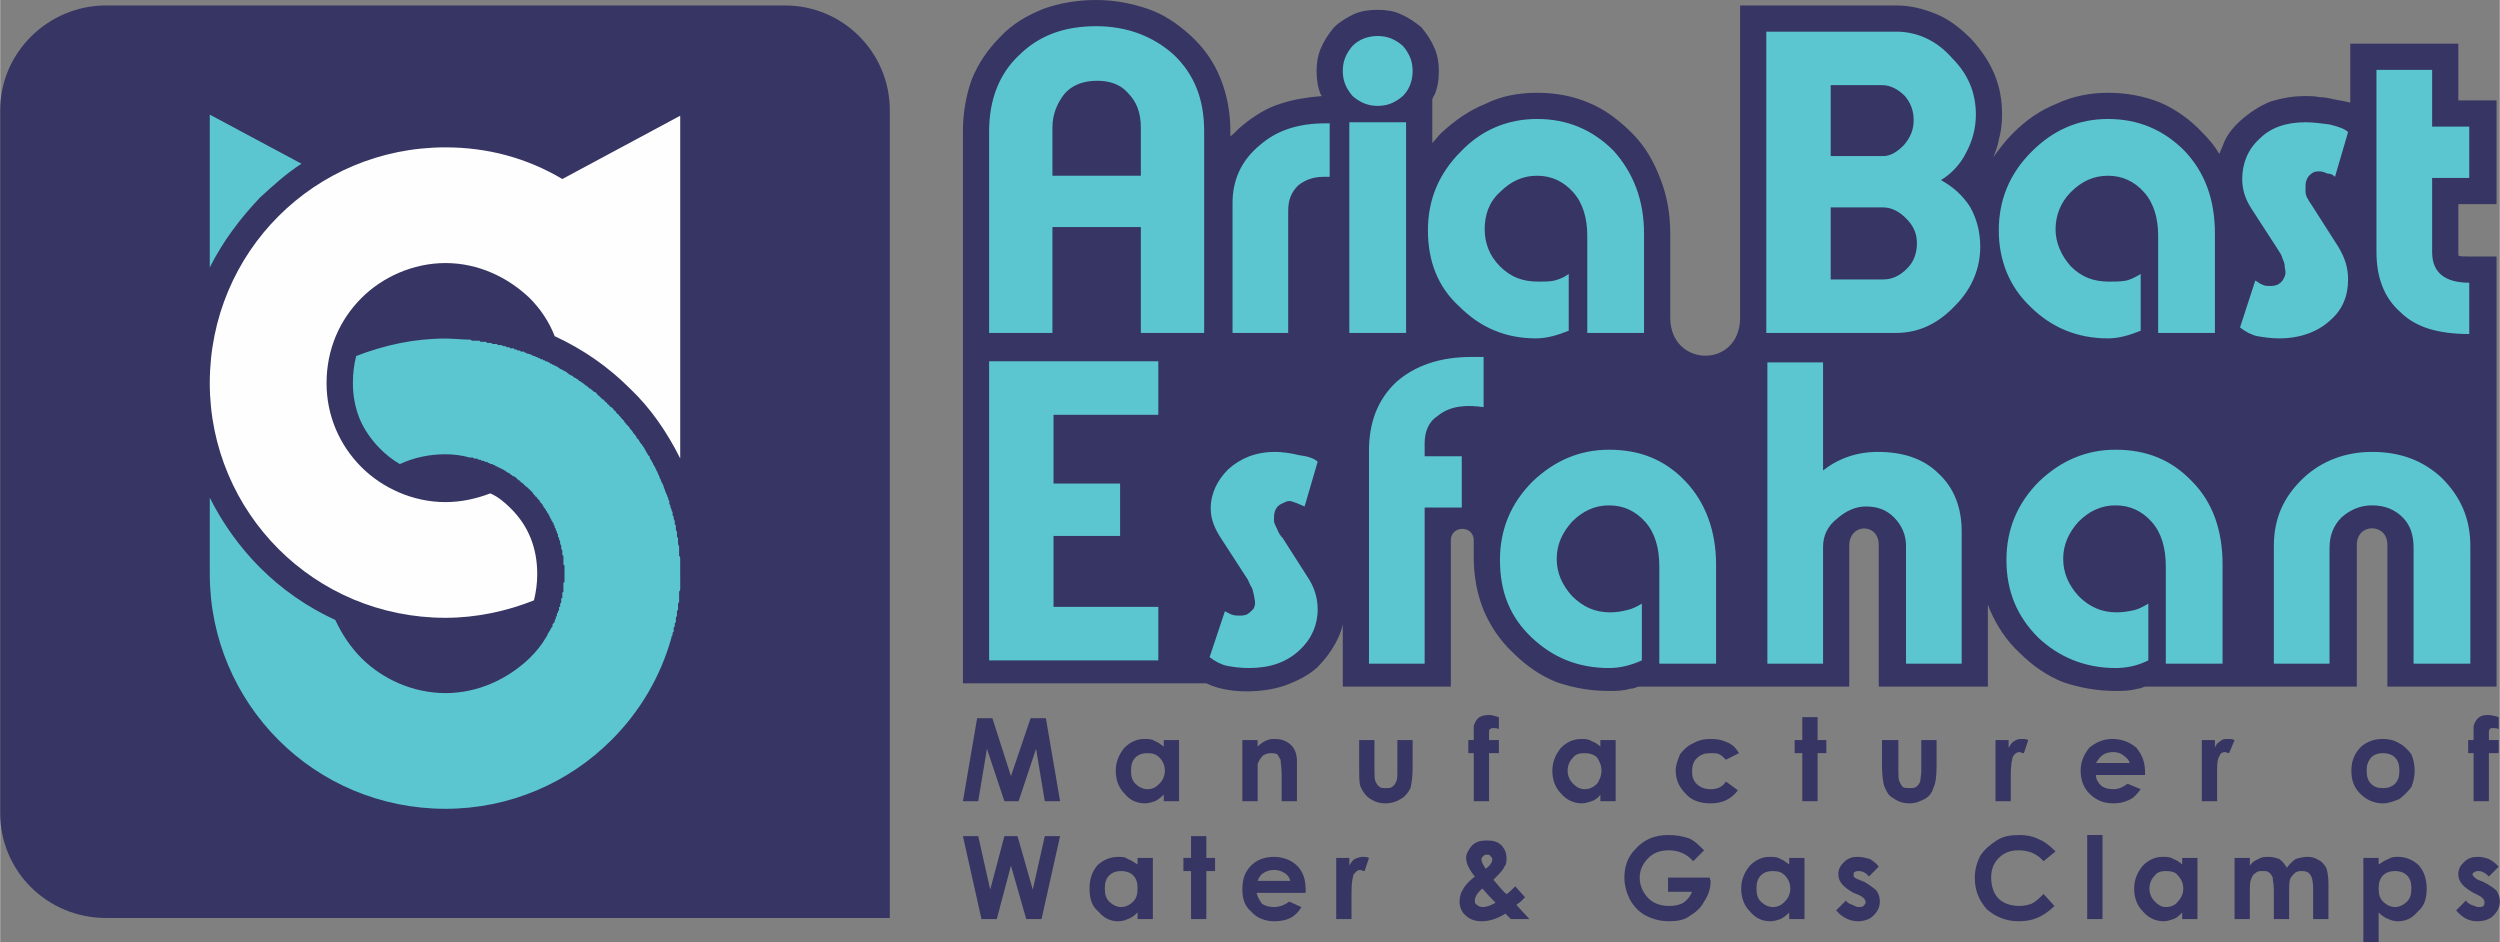
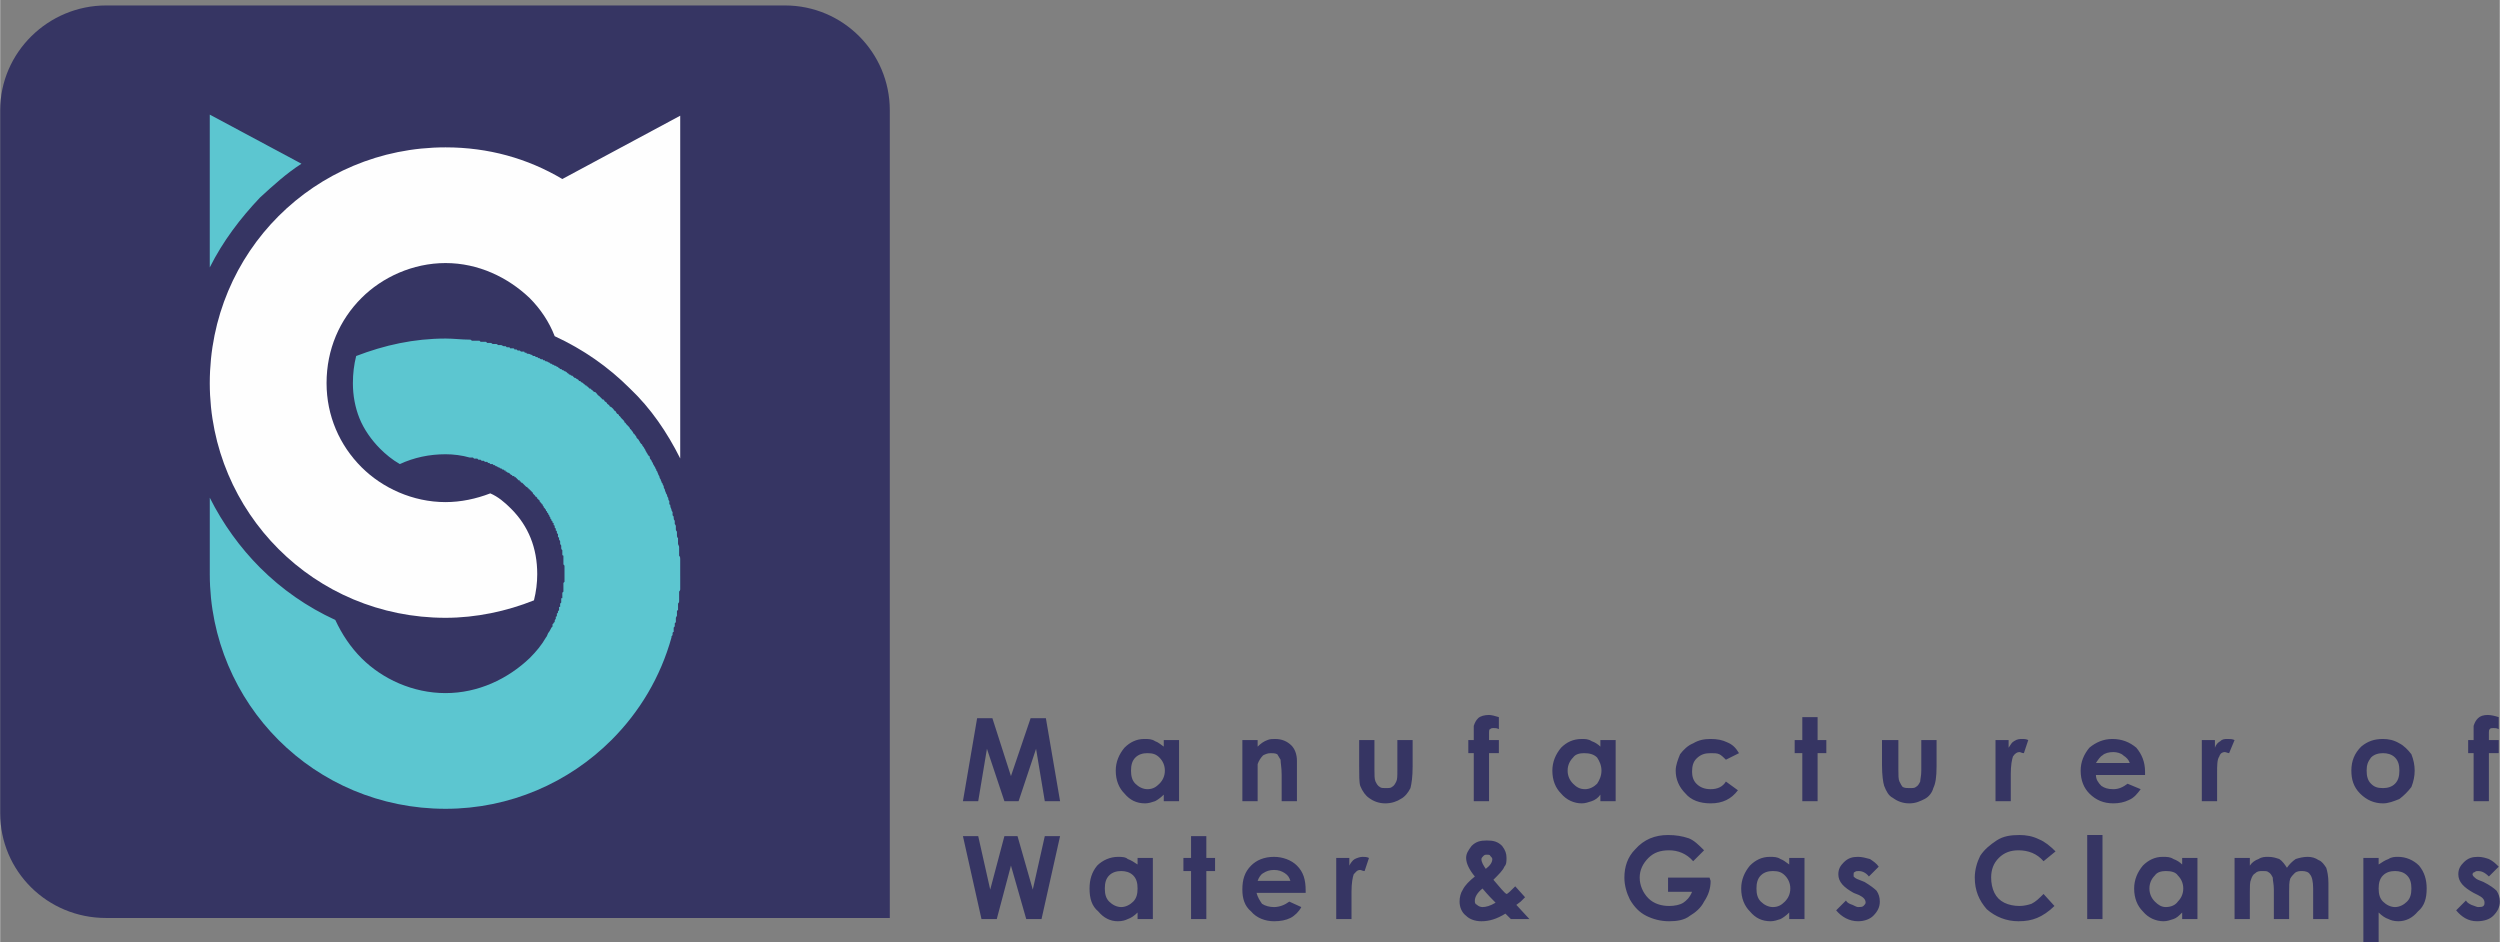
<svg xmlns="http://www.w3.org/2000/svg" xml:space="preserve" width="17.792in" height="6.704in" version="1.1" shape-rendering="geometricPrecision" text-rendering="geometricPrecision" image-rendering="optimizeQuality" fill-rule="evenodd" clip-rule="evenodd" viewBox="0 0 2290 863">
  <rect x="0" y="0" width="2290" height="863" fill="#808080" stroke="none" />
  <g id="Layer_x0020_1">
    <path fill="#363563" d="M97 5l622 0c53,0 96,43 96,96l0 740 -718 0c-54,0 -97,-43 -97,-96l0 -644c0,-53 44,-96 97,-96z" />
    <g id="_212204680">
      <path fill="#5CC6D0" fill-rule="nonzero" d="M623 528l0 0 0 0c0,1 0,2 0,3l0 0c0,1 0,2 0,3l0 0 0 0c0,1 0,2 0,2l0 1c0,1 0,1 0,2l0 1c0,0 0,1 -1,2l0 0c0,1 0,2 0,3l0 0c0,1 0,2 0,2l0 1c0,1 0,1 0,2l0 1c0,0 0,1 -1,2l0 0c0,1 0,2 0,2l0 1c0,1 0,1 0,2l0 1c-1,0 -1,1 -1,1l0 2c0,0 0,1 0,1 0,1 0,1 0,1l-1 2c0,0 0,1 0,1l0 1c0,1 0,1 0,2l-1 1c0,0 0,1 0,1l0 1 0 0c0,1 0,1 -1,2l0 1c0,1 0,1 0,2l0 0 0 1c-1,0 -1,1 -1,1l0 1 0 0c0,1 0,1 -1,2l0 1c-10,36 -29,68 -55,94 -39,39 -93,63 -152,63 -60,0 -114,-24 -153,-63 -39,-39 -63,-93 -63,-152l0 -70c12,24 28,46 46,64 20,20 43,36 69,48 6,13 14,25 24,35 19,19 47,32 77,32 30,0 57,-13 77,-32 6,-6 11,-12 15,-19 1,-1 1,-2 2,-4l0 0c1,-1 2,-3 3,-5l0 0 1 -1 0 -1 0 -1 0 0 1 -1 0 0c0,0 0,-1 1,-1l0 0 0 -1 0 0c0,-1 0,-1 1,-2l0 0 0 -1 0 0 0 -1 0 0c1,0 1,-1 1,-1l0 -1 0 0 0 -1c1,0 1,-1 1,-1l0 0 0 -1 0 0 1 -1 0 0c0,0 0,-1 0,-1l0 0 0 -1 0 -1 1 0 0 -1 0 -1 0 0 0 0 0 -1 0 0 0 0c1,-1 1,-1 1,-1l0 0 0 -1 0 0 0 -1 0 -1 0 -1 1 0 0 -1 0 0 0 -1c0,0 0,-1 0,-1l0 0 0 -1 0 -1c0,0 0,0 1,-1l0 0 0 -1 0 0 0 -1 0 -1c0,0 0,0 0,-1l0 0 0 -1 0 0c0,-1 0,-1 0,-2l0 0c0,0 0,0 0,-1l0 0c1,-1 1,-1 1,-1l0 0 0 0c0,-1 0,-1 0,-2l0 0c0,0 0,-1 0,-1l0 0c0,-1 0,-1 0,-2l0 0c0,0 0,0 0,-1l0 0c0,-1 0,-1 0,-1 0,-1 0,-1 0,-2 0,0 0,-1 0,-1 0,-1 0,-1 0,-2 0,0 0,-1 0,-1 0,0 0,-1 0,-1 0,-1 0,-1 -1,-2 0,0 0,-1 0,-1 0,-1 0,-1 0,-2 0,0 0,0 0,-1 0,0 0,-1 0,-1 0,-1 0,-1 0,-2 0,0 0,-1 0,-1 -1,0 -1,-1 -1,-1 0,-1 0,-1 0,-2 0,0 0,-1 0,-1 0,-1 0,-1 0,-1 -1,-1 -1,-1 -1,-2 0,0 0,-1 0,-1 0,-1 0,-1 0,-1 0,-1 -1,-1 -1,-2 0,0 0,-1 0,-1l0 0c0,0 0,-1 0,-1 0,-1 -1,-1 -1,-2 0,0 0,0 0,-1 0,0 0,-1 -1,-1 0,-1 0,-1 0,-1 0,-1 0,-1 0,-2 -1,0 -1,-1 -1,-1 0,0 0,-1 0,-1 0,-1 -1,-1 -1,-1 0,-1 0,-1 0,-2 0,0 -1,0 -1,-1 0,0 0,-1 0,-1 0,-1 -1,-1 -1,-1 0,-1 0,-1 0,-2 -1,0 -1,0 -1,-1 0,0 0,-1 -1,-1 0,0 0,-1 0,-1 0,0 -1,-1 -1,-1 0,-1 0,-1 0,-1l0 0c-1,-1 -1,-1 -1,-2 0,0 0,0 -1,-1l0 0c0,0 0,0 0,-1 -1,0 -1,-1 -1,-1 0,0 0,-1 -1,-1 0,0 0,-1 0,-1 -1,-1 -1,-1 -1,-1 0,-1 -1,-1 -1,-1l0 0c0,-1 0,-1 -1,-2l0 0c0,0 0,0 0,-1l0 0c-1,0 -1,0 -1,-1 0,0 -1,0 -1,-1 0,0 0,0 -1,-1l0 0c0,0 0,0 0,-1l0 0c-1,0 -1,0 -1,-1 -1,0 -1,0 -1,-1 0,0 -1,-1 -1,-1l0 0c0,0 -1,0 -1,-1l0 0c0,0 0,0 -1,-1l0 0c0,0 0,0 -1,-1l0 0c0,0 0,0 0,-1l0 0c-1,0 -1,0 -1,-1l0 0c-1,0 -1,0 -1,-1l0 0c-1,0 -1,0 -1,-1l0 0 0 0 -1 0 0 -1 -1 0 0 -1 -1 0 0 0 0 0 0 0 -1 -1 0 0 -1 -1 0 0c0,0 -1,-1 -1,-1l0 0 0 0 0 0 -1 -1 0 0 -1 0 0 -1 -1 0 0 -1c0,0 -1,0 -1,0l0 0 -1 -1 0 0c0,0 -1,-1 -1,-1l0 0 -1 -1 0 0 -1 0 0 -1 -1 0 -1 0 0 -1 -1 0 0 0 -1 -1 0 0 0 0 -1 -1 0 0 -1 0 0 0 -1 -1 0 0 -1 0 0 0 0 -1 -1 0 0 0 -1 -1 0 0c-1,0 -1,0 -1,0l-1 -1 0 0 -1 0 0 0 -1 -1 0 0 -1 0 -1 -1 0 0 -1 0 0 0 0 0c-1,-1 -1,-1 -1,-1l-1 0 0 0 -1 -1 0 0 -1 0 0 0c0,0 -1,0 -1,0l-1 -1 0 0 -1 0 0 0 -1 -1c0,0 0,0 -1,0l0 0 -1 0 0 0 -1 -1 0 0 -1 0c0,0 -1,0 -1,0l-1 -1 0 0 -1 0 0 0 0 0c-1,0 -1,0 -1,0l0 0 -1 -1 0 0 -1 0 -1 0 0 0 0 0 -1 0 0 0 -1 -1 0 0 -1 0 -1 0 0 0 0 0c-1,0 -1,0 -1,0 -7,-2 -15,-3 -22,-3 -15,0 -29,3 -42,9 -7,-4 -13,-9 -18,-14 -8,-8 -15,-18 -19,-28 -4,-10 -6,-21 -6,-32 0,-9 1,-17 3,-25 26,-10 53,-16 82,-16 7,0 15,1 22,1 1,0 1,0 2,1 1,0 1,0 1,0 1,0 1,0 2,0 0,0 1,0 1,0 0,0 1,0 1,0 1,0 1,0 2,0 0,0 0,0 1,1l1 0c0,0 1,0 1,0l2 0c0,0 0,0 1,0 0,0 1,1 1,1 1,0 1,0 2,0l1 0c0,0 1,0 2,1 0,0 1,0 1,0 0,0 1,0 1,0l1 0c1,0 1,0 2,1l1 0c0,0 1,0 1,0l1 0 2 1c0,0 1,0 1,0 0,0 1,0 1,0 1,1 1,1 1,1 1,0 1,0 2,0 0,0 1,0 1,1 1,0 1,0 2,0 0,0 1,0 1,0 1,0 1,1 1,1 1,0 1,0 2,0l1 1 1 0c0,0 1,0 1,0l1 1c1,0 1,0 2,0l1 0c0,1 1,1 1,1l1 0c0,1 1,1 2,1l0 0c1,0 2,1 3,1l0 0c1,1 1,1 2,1l1 0c0,1 1,1 1,1l1 0c1,1 1,1 1,1l1 0c1,1 1,1 2,1 0,0 0,0 1,0 0,1 1,1 1,1 0,0 1,0 1,0 0,1 1,1 2,1l0 0 0 0c1,1 2,1 2,1l1 1c1,0 1,0 2,1 0,0 0,0 0,0 1,0 1,0 2,1l1 0 1 1 1 0c0,1 1,1 1,1l1 1c0,0 1,0 1,0l1 1c1,0 1,0 2,1l0 0c1,0 2,1 2,1l1 1c0,0 1,0 1,1l1 0 1 1 1 0c1,1 1,1 1,1l1 1c1,0 1,0 2,1l0 0c1,0 1,1 2,1l0 1c1,0 2,0 2,1l0 0c1,0 2,1 2,1l1 1c0,0 1,0 1,1l1 0c0,1 1,1 1,1l1 1 1 1 1 0c0,1 1,1 1,1l1 1c0,0 1,1 1,1l1 0c0,1 1,1 2,2l0 0c0,1 1,1 2,2l0 0c0,0 1,1 1,1l1 1c0,0 1,1 1,1l1 0c0,1 1,1 1,2l1 0c0,1 1,1 1,1l0 1c1,0 1,1 2,1l0 1c1,0 1,1 2,1l0 0c1,1 1,1 2,2l0 0c0,1 1,1 2,2l0 0c0,1 1,1 1,2l0 0c1,0 2,1 2,2l0 0c1,0 1,1 2,2l0 0c0,0 1,1 2,2l0 0c0,0 1,1 1,2l0 0c1,0 1,1 2,2l0 0c0,0 1,1 2,2l0 0c0,0 1,1 1,2l0 0c1,0 1,1 2,2l0 0c0,0 1,1 1,2l0 0c1,0 1,1 2,2l0 0c0,0 1,1 1,2l0 0c1,1 1,1 2,2l0 0c0,1 1,1 1,2l0 0c1,1 1,2 2,2 0,1 1,2 1,2l0 0c1,1 1,2 2,3 0,0 0,1 1,2l0 0c0,1 1,1 1,2l0 0c1,1 1,2 2,2 0,1 0,2 1,3l0 0c0,0 1,1 1,2l0 0c1,1 1,1 1,2 1,1 1,2 2,3l0 0c0,0 0,1 1,2 0,1 0,1 1,2l0 0c0,1 1,2 1,3 0,0 1,1 1,2l0 0c0,1 1,2 1,2l0 0c0,1 1,2 1,3 1,1 1,1 1,2 1,1 1,2 1,3l0 0c0,0 1,1 1,2l0 0c0,1 1,2 1,3l0 0c0,0 1,1 1,2 0,1 1,2 1,2 0,1 0,2 1,3l0 0c0,1 0,2 0,3 1,0 1,1 1,2l0 0c0,1 1,2 1,3 0,0 0,1 1,2 0,1 0,2 0,3 1,1 1,1 1,2 0,1 0,2 1,3l0 0c0,1 0,2 0,3 0,0 1,1 1,2 0,1 0,2 0,3 0,1 1,2 1,2 0,1 0,2 0,3 0,1 0,2 1,3l0 0c0,1 0,2 0,2 0,1 0,2 0,3 0,1 1,2 1,3l0 0c0,1 0,2 0,3 0,0 0,1 0,2 0,1 0,2 0,3 1,1 1,2 1,3 0,1 0,2 0,2 0,1 0,2 0,3 0,1 0,2 0,3 0,1 0,2 0,3 0,1 0,2 0,3 0,1 0,1 0,2zm-93 -179c1,0 2,0 2,1m13 9c0,1 1,1 2,2m-355 -116l0 -140 84 45c-14,9 -26,20 -38,31 -18,19 -34,40 -46,64z" />
      <path fill="#FEFEFE" fill-rule="nonzero" d="M623 106l0 314c-12,-24 -27,-46 -46,-64 -20,-20 -43,-36 -69,-48 -5,-13 -13,-25 -23,-35 -20,-19 -47,-32 -77,-32 -30,0 -58,13 -77,32 -20,20 -32,47 -32,78 0,30 12,57 32,77 19,19 47,32 77,32 14,0 28,-3 41,-8 7,3 13,8 19,14 8,8 14,17 18,27 4,10 6,21 6,33 0,8 -1,16 -3,24 -25,10 -53,16 -81,16 -60,0 -114,-24 -153,-63 -39,-39 -63,-93 -63,-152 0,-60 24,-114 63,-153 39,-39 93,-63 153,-63 39,0 75,10 107,29l108 -58z" />
    </g>
-     <path fill="#363563" fill-rule="nonzero" d="M2263 629l-52 0 -24 0 0 -24 0 -106c0,-20 -28,-20 -28,0l0 106 0 24 -25 0 -51 0 -23 0 -1 0 -23 0 -52 0 -19 0c-3,1 -5,2 -7,2 -7,2 -14,2 -20,2 -17,0 -33,-3 -48,-8 -15,-6 -28,-15 -40,-27 -12,-11 -21,-25 -27,-39 -1,-2 -1,-3 -2,-5l0 51 0 24 -24 0 -51 0 -25 0 0 -24 0 -106c0,-20 -27,-20 -27,1l0 105 0 24 -24 0 -51 0 -23 0 -1 0 -23 0 -52 0 -19 0c-3,1 -5,2 -8,2 -6,2 -13,2 -19,2 -18,0 -33,-3 -48,-8 -15,-6 -28,-15 -40,-27 -12,-11 -21,-25 -27,-39 -6,-15 -9,-31 -9,-48l0 -16c0,-14 -21,-14 -21,0l0 110 0 24 -24 0 -51 0 -24 0 0 -24 0 -33c-1,5 -3,10 -5,14 -5,10 -11,18 -19,26 -8,7 -18,12 -29,16 -20,7 -52,8 -72,-2l-20 0 -24 0 -155 0 -24 0 0 -24c0,-107 0,-190 0,-297l0 -185c0,-17 3,-33 8,-47 6,-15 15,-28 26,-39 11,-12 25,-20 40,-26 14,-5 30,-8 48,-8 17,0 32,3 47,8 15,5 28,14 40,25 12,11 21,24 27,39 6,15 9,31 9,48l0 5c4,-3 7,-7 11,-10 11,-9 22,-16 35,-20 12,-4 25,-6 38,-7 0,0 -1,-1 -1,-1 -3,-7 -4,-14 -4,-22 0,-7 1,-14 4,-21 3,-7 7,-13 12,-19 5,-5 12,-9 18,-12 7,-3 14,-4 22,-4 7,0 15,1 21,4 7,3 13,7 19,12 5,6 9,12 12,19 3,7 4,14 4,21 0,8 -1,15 -4,22 -1,1 -1,2 -2,4l0 21 0 19c3,-3 5,-6 8,-9 13,-12 26,-21 41,-27 14,-7 30,-10 47,-10 17,0 33,3 47,9 15,6 28,16 40,28 12,12 20,26 26,42 6,15 9,32 9,50l0 77c0,46 64,47 64,0l0 -262 0 -24 24 0 119 0c13,0 25,3 37,8 12,5 22,13 32,23 9,10 16,20 21,32 5,12 7,24 7,37 0,8 -1,16 -3,23 -1,6 -3,11 -5,16 5,-7 11,-15 18,-22 12,-12 25,-21 40,-27 15,-7 31,-10 47,-10 17,0 33,3 48,9 14,6 28,16 39,28 6,6 11,12 15,19 1,-2 2,-5 3,-7 3,-9 9,-17 17,-24 8,-7 17,-13 27,-17 10,-3 20,-5 32,-5 4,0 8,0 13,1 4,0 9,1 13,2 6,1 11,2 15,3l0 -30 0 -24 24 0 51 0 24 0 0 24 0 28 10 0 25 0 0 24 0 47 0 24 -25 0 -10 0 0 44c0,2 0,3 0,3 1,1 5,1 10,1l25 0 0 24 0 346 0 24 -24 0z" />
-     <path fill="#5CC6D0" fill-rule="nonzero" d="M2263 608l-52 0 0 -106c0,-12 -3,-21 -10,-28 -7,-7 -16,-11 -28,-11 -11,0 -20,4 -28,11 -7,7 -11,16 -11,28l0 106 -51 0 0 -108c0,-25 9,-45 27,-62 17,-16 39,-24 63,-24 26,0 47,8 64,24 17,17 26,37 26,62l0 108zm-227 0l-52 0 0 -89c0,-17 -4,-31 -13,-41 -9,-10 -20,-15 -33,-15 -13,0 -24,5 -34,15 -9,10 -14,21 -14,34 0,13 5,24 14,34 10,10 21,15 35,15 6,0 11,-1 16,-2 4,-1 8,-3 13,-6l0 52c-10,5 -20,7 -30,7 -28,0 -52,-10 -71,-28 -19,-19 -29,-42 -29,-71 0,-28 10,-52 30,-72 20,-19 43,-29 70,-29 28,0 51,9 70,29 19,19 28,45 28,76l0 91zm-239 0l-51 0 0 -108c0,-10 -4,-19 -11,-26 -7,-7 -15,-10 -26,-10 -9,0 -18,4 -26,11 -9,7 -13,16 -13,26l0 107 -51 0 0 -276 51 0 0 99c14,-11 31,-17 50,-17 23,0 42,6 56,20 14,13 21,31 21,53l0 121zm-225 0l-52 0 0 -89c0,-17 -4,-31 -13,-41 -9,-10 -20,-15 -33,-15 -13,0 -24,5 -34,15 -9,10 -14,21 -14,34 0,13 5,24 14,34 10,10 21,15 35,15 6,0 11,-1 15,-2 5,-1 9,-3 14,-6l0 52c-11,5 -21,7 -30,7 -29,0 -52,-10 -71,-28 -20,-19 -29,-42 -29,-71 0,-28 10,-52 30,-72 20,-19 43,-29 70,-29 28,0 51,9 70,29 18,19 28,45 28,76l0 91zm-213 -235c-14,-2 -30,-2 -42,8 -8,5 -12,14 -12,25l0 12 34 0 0 47 -34 0 0 143 -51 0 0 -195c0,-26 8,-47 25,-63 17,-15 40,-23 69,-23l11 0 0 46zm-191 41c6,0 14,1 22,3 8,1 14,3 17,6l-12 41c-2,-1 -5,-2 -7,-3 -3,-1 -5,-2 -7,-2 -2,0 -4,1 -6,2 -5,2 -8,6 -8,13 0,1 0,2 0,3 0,2 1,4 3,8 1,3 3,6 5,8l23 36c6,9 9,19 9,29 0,15 -6,28 -17,38 -12,11 -27,16 -46,16 -8,0 -15,-1 -20,-2 -5,-1 -11,-4 -16,-8l14 -42c2,1 4,2 6,3 3,1 5,1 8,1 1,0 3,0 6,-1 2,-1 4,-3 6,-5 2,-3 2,-7 1,-10 0,-2 -1,-5 -2,-9 -2,-3 -3,-6 -4,-8l-24 -37c-6,-9 -10,-18 -10,-28 0,-14 6,-26 16,-36 11,-10 25,-16 43,-16zm1094 -108c-28,0 -49,-6 -63,-20 -15,-13 -22,-32 -22,-55l0 -167 51 0 0 52 34 0 0 47 -34 0 0 68c0,19 12,28 34,28l0 47zm-150 -194c7,0 14,1 22,2 8,2 14,4 17,7l-12 41c-2,-2 -4,-3 -7,-3 -2,-1 -5,-2 -7,-2 -2,0 -4,0 -6,1 -5,3 -7,7 -7,13 0,2 0,3 0,4 0,1 0,4 2,7 2,4 4,6 5,8l23 36c6,10 9,19 9,30 0,15 -5,28 -17,38 -11,10 -27,16 -46,16 -8,0 -14,-1 -20,-2 -5,-1 -11,-4 -16,-8l14 -43c2,1 4,3 7,4 2,1 4,1 7,1 1,0 3,0 6,-1 2,-1 5,-3 6,-6 2,-3 2,-6 1,-10 0,-1 0,-4 -2,-8 -1,-4 -3,-6 -4,-8l-24 -37c-6,-9 -9,-18 -9,-28 0,-14 5,-27 16,-37 10,-10 24,-15 42,-15zm-83 193l-52 0 0 -89c0,-16 -4,-30 -13,-40 -9,-10 -20,-15 -33,-15 -13,0 -24,5 -34,15 -9,9 -14,21 -14,34 0,12 5,24 14,34 10,10 21,14 35,14 6,0 11,0 16,-1 4,-1 8,-3 13,-6l0 52c-10,4 -20,7 -30,7 -28,0 -52,-10 -71,-29 -19,-18 -29,-42 -29,-70 0,-28 10,-52 30,-72 20,-20 43,-30 70,-30 28,0 51,10 70,29 19,20 28,45 28,76l0 91zm-304 -115l-48 0 0 66 48 0c8,0 15,-3 22,-10 6,-6 9,-14 9,-23 0,-9 -3,-16 -10,-23 -6,-6 -13,-10 -21,-10zm-1 -112l-47 0 0 65 48 0c7,0 13,-4 19,-10 6,-7 9,-14 9,-23 0,-9 -3,-16 -8,-22 -6,-6 -13,-10 -21,-10zm90 148c0,19 -7,38 -23,54 -16,17 -34,25 -54,25l-119 0 0 -276 119 0c19,0 37,8 51,24 15,15 22,32 22,52 0,12 -3,24 -9,35 -5,10 -13,19 -23,25 11,6 20,14 27,25 6,11 9,23 9,36zm-308 79l-52 0 0 -89c0,-16 -4,-30 -13,-40 -9,-10 -20,-15 -33,-15 -13,0 -24,5 -34,15 -10,9 -14,21 -14,34 0,12 4,24 14,34 10,10 21,14 35,14 6,0 11,0 15,-1 4,-1 9,-3 13,-6l0 52c-10,4 -20,7 -30,7 -28,0 -51,-10 -70,-29 -20,-18 -29,-42 -29,-70 0,-28 10,-52 30,-72 19,-20 43,-30 70,-30 28,0 51,10 70,29 18,20 28,45 28,76l0 91zm-218 0l-52 0 0 -193 52 0 0 193zm6 -240c0,9 -3,17 -9,23 -7,6 -14,9 -23,9 -9,0 -16,-3 -23,-9 -6,-7 -9,-14 -9,-23 0,-9 3,-16 9,-23 6,-6 14,-9 23,-9 9,0 16,3 23,9 6,7 9,14 9,23zm-76 97l-6 0c-9,0 -17,3 -23,8 -6,6 -9,13 -9,23l0 112 -51 0 0 -119c0,-21 8,-39 25,-53 16,-14 36,-20 60,-20l4 0 0 5 0 44zm-173 -1l0 -44c0,-14 -4,-24 -12,-32 -7,-8 -17,-11 -28,-11 -13,0 -23,4 -30,12 -7,9 -11,19 -11,31l0 44 81 0zm16 444l-155 0 0 -274 155 0 0 49c-16,0 -80,0 -96,0l0 63 61 0 0 48 -61 0 0 65 96 0 0 49zm42 -300l-58 0 0 -97 -81 0 0 97 -58 0 0 -185c0,-28 9,-52 27,-69 18,-18 41,-27 71,-27 28,0 52,9 71,26 19,18 28,41 28,70l0 185z" />
    <path fill="#363563" fill-rule="nonzero" d="M895 658l14 0 17 53 18 -53 14 0 13 76 -14 0 -8 -48 -16 48 -13 0 -16 -48 -8 48 -14 0 13 -76zm171 20l14 0 0 56 -14 0 0 -6c-3,3 -6,5 -8,6 -3,1 -6,2 -9,2 -8,0 -14,-3 -19,-9 -5,-5 -8,-12 -8,-21 0,-8 3,-15 8,-21 5,-5 11,-8 18,-8 4,0 7,0 10,2 3,1 5,3 8,5l0 -6zm-15 12c-4,0 -8,1 -11,4 -3,3 -4,7 -4,12 0,5 1,9 4,12 3,3 7,5 11,5 5,0 8,-2 11,-5 3,-3 5,-7 5,-12 0,-5 -2,-9 -5,-12 -3,-3 -6,-4 -11,-4zm87 -12l14 0 0 6c3,-3 6,-5 9,-6 2,-1 5,-1 7,-1 6,0 11,2 15,6 3,3 5,8 5,14l0 37 -14 0 0 -24c0,-7 -1,-11 -1,-14 -1,-2 -2,-3 -3,-5 -2,-1 -4,-1 -6,-1 -3,0 -5,1 -7,2 -2,2 -4,5 -5,8 0,2 0,6 0,12l0 22 -14 0 0 -56zm107 0l14 0 0 27c0,5 0,9 1,11 1,2 2,4 4,5 1,1 3,1 5,1 3,0 5,0 6,-1 2,-1 3,-3 4,-5 1,-2 1,-5 1,-10l0 -28 14 0 0 24c0,10 -1,16 -2,20 -2,4 -5,8 -9,10 -3,2 -8,4 -14,4 -6,0 -11,-2 -15,-5 -3,-2 -6,-6 -8,-11 -1,-3 -1,-10 -1,-19l0 -23zm100 0l5 0c0,-7 0,-12 0,-13 1,-3 2,-5 4,-7 2,-2 6,-3 10,-3 2,0 6,1 9,2l0 11c-2,-1 -3,-1 -5,-1 -1,0 -2,0 -3,1 -1,0 -1,2 -1,3l0 7 9 0 0 12 -9 0 0 44 -14 0 0 -44 -5 0 0 -12zm121 0l14 0 0 56 -14 0 0 -6c-2,3 -5,5 -8,6 -3,1 -6,2 -9,2 -7,0 -14,-3 -19,-9 -5,-5 -8,-12 -8,-21 0,-8 3,-15 8,-21 5,-5 11,-8 19,-8 3,0 6,0 9,2 3,1 6,3 8,5l0 -6zm-15 12c-4,0 -8,1 -10,4 -3,3 -5,7 -5,12 0,5 2,9 5,12 3,3 6,5 11,5 4,0 8,-2 11,-5 2,-3 4,-7 4,-12 0,-5 -2,-9 -4,-12 -3,-3 -7,-4 -12,-4zm142 0l-12 6c-2,-2 -4,-4 -6,-5 -2,-1 -5,-1 -8,-1 -5,0 -9,1 -13,5 -3,3 -4,7 -4,12 0,4 1,8 4,11 3,3 7,5 13,5 6,0 11,-2 14,-7l11 8c-6,8 -14,12 -25,12 -10,0 -18,-3 -23,-9 -6,-6 -9,-13 -9,-21 0,-5 2,-10 4,-15 3,-4 7,-8 12,-10 5,-3 10,-4 16,-4 6,0 11,1 15,3 5,2 8,5 11,10zm58 -33l14 0 0 21 8 0 0 12 -8 0 0 44 -14 0 0 -44 -7 0 0 -12 7 0 0 -21zm73 21l15 0 0 27c0,5 0,9 1,11 1,2 2,4 3,5 2,1 4,1 6,1 3,0 5,0 6,-1 2,-1 3,-3 4,-5 0,-2 1,-5 1,-10l0 -28 14 0 0 24c0,10 -1,16 -3,20 -1,4 -4,8 -8,10 -4,2 -8,4 -14,4 -6,0 -11,-2 -15,-5 -4,-2 -6,-6 -8,-11 -1,-3 -2,-10 -2,-19l0 -23zm104 0l12 0 0 7c2,-3 3,-5 5,-6 3,-2 5,-2 8,-2 1,0 3,0 5,1l-4 12c-2,0 -3,-1 -4,-1 -2,0 -4,1 -6,4 -1,3 -2,8 -2,16l0 3 0 22 -14 0 0 -56zm137 32l-45 0c0,4 2,7 5,10 3,2 6,3 11,3 5,0 9,-2 13,-5l12 5c-3,4 -6,8 -11,10 -4,2 -9,3 -14,3 -9,0 -16,-3 -22,-9 -5,-5 -8,-12 -8,-21 0,-8 3,-15 8,-21 6,-5 13,-8 21,-8 9,0 16,3 22,8 5,6 8,13 8,22l0 3zm-14 -11c-1,-3 -3,-5 -6,-7 -2,-2 -6,-3 -9,-3 -4,0 -8,1 -10,3 -2,1 -4,4 -6,7l31 0zm66 -21l12 0 0 7c1,-3 3,-5 5,-6 2,-2 4,-2 7,-2 2,0 4,0 6,1l-5 12c-1,0 -3,-1 -4,-1 -2,0 -4,1 -5,4 -2,3 -2,8 -2,16l0 3 0 22 -14 0 0 -56zm166 -1c5,0 10,1 15,4 4,2 8,6 11,10 2,5 3,10 3,15 0,5 -1,10 -3,15 -3,4 -7,8 -11,11 -5,2 -10,4 -15,4 -8,0 -15,-3 -21,-9 -6,-6 -8,-13 -8,-21 0,-9 3,-16 9,-22 6,-5 12,-7 20,-7zm0 13c-4,0 -8,1 -11,4 -3,4 -4,7 -4,12 0,5 1,9 4,12 3,3 6,4 11,4 4,0 8,-1 11,-4 3,-3 4,-7 4,-12 0,-5 -1,-9 -4,-12 -3,-3 -7,-4 -11,-4zm78 -12l5 0c0,-7 0,-12 0,-13 1,-3 2,-5 4,-7 2,-2 5,-3 9,-3 3,0 7,1 10,2l0 11c-2,-1 -3,-1 -5,-1 -1,0 -3,0 -3,1 -1,0 -1,2 -1,3l0 7 9 0 0 12 -9 0 0 44 -14 0 0 -44 -5 0 0 -12z" />
    <path fill="#363563" fill-rule="nonzero" d="M882 766l14 0 11 49 13 -49 12 0 14 49 11 -49 14 0 -17 76 -14 0 -14 -49 -13 49 -14 0 -17 -76zm160 20l14 0 0 56 -14 0 0 -6c-3,3 -6,5 -9,6 -2,1 -5,2 -9,2 -7,0 -13,-3 -18,-9 -6,-5 -8,-12 -8,-21 0,-8 2,-15 7,-21 5,-5 12,-8 19,-8 3,0 7,0 9,2 3,1 6,3 9,5l0 -6zm-15 12c-4,0 -8,1 -11,4 -3,3 -4,7 -4,12 0,5 1,9 4,12 3,3 7,5 11,5 4,0 8,-2 11,-5 3,-3 4,-7 4,-12 0,-5 -1,-9 -4,-12 -3,-3 -7,-4 -11,-4zm64 -32l14 0 0 20 8 0 0 12 -8 0 0 44 -14 0 0 -44 -7 0 0 -12 7 0 0 -20zm105 52l-45 0c1,4 3,7 5,10 3,2 7,3 11,3 5,0 10,-2 14,-5l11 5c-2,4 -6,8 -10,10 -4,2 -9,3 -15,3 -8,0 -16,-3 -21,-9 -6,-5 -8,-12 -8,-20 0,-9 2,-16 8,-22 5,-5 12,-8 21,-8 8,0 16,3 21,8 6,6 8,13 8,23l0 2zm-14 -11c-1,-3 -2,-5 -5,-7 -3,-2 -6,-3 -10,-3 -4,0 -7,1 -10,3 -2,1 -4,4 -5,7l30 0zm42 -21l12 0 0 7c1,-2 3,-5 5,-6 2,-1 5,-2 7,-2 2,0 4,0 6,1l-4 12c-2,0 -3,-1 -4,-1 -3,0 -4,2 -6,4 -1,3 -2,8 -2,16l0 3 0 22 -14 0 0 -56zm164 26l9 10 -4 4 -4 3 12 13 -17 0 -5 -5c-8,5 -15,7 -22,7 -6,0 -11,-2 -14,-5 -4,-3 -6,-8 -6,-13 0,-4 1,-8 3,-11 2,-4 6,-8 11,-12 -5,-6 -8,-12 -8,-17 0,-4 2,-7 5,-11 4,-4 8,-5 14,-5 6,0 10,1 14,5 3,4 4,7 4,11 0,3 0,6 -2,8 -1,3 -5,7 -10,12 6,7 10,12 12,13 1,0 4,-3 8,-7zm-27 -16c4,-3 6,-6 6,-9 0,-1 -1,-2 -2,-3 0,-1 -2,-1 -3,-1 -1,0 -2,0 -3,1 -1,1 -2,2 -2,3 0,3 2,6 4,9zm9 31c-3,-3 -7,-7 -12,-13 -5,4 -7,8 -7,11 0,2 0,3 2,4 1,1 3,2 5,2 3,0 7,-1 12,-4zm191 -48l-10 10c-6,-7 -14,-10 -22,-10 -8,0 -14,2 -19,7 -5,5 -8,11 -8,18 0,7 3,14 8,19 5,5 12,7 19,7 5,0 10,-1 13,-3 3,-2 6,-5 8,-10l-22 0 0 -13 38 0 1 3c0,7 -2,13 -6,19 -3,6 -8,10 -13,13 -5,4 -12,5 -19,5 -8,0 -15,-2 -21,-5 -6,-3 -11,-8 -15,-15 -3,-6 -5,-13 -5,-20 0,-10 3,-19 10,-26 8,-9 18,-13 30,-13 7,0 13,1 19,3 5,2 9,6 14,11zm78 7l14 0 0 56 -14 0 0 -6c-3,3 -6,5 -8,6 -3,1 -6,2 -9,2 -8,0 -14,-3 -19,-9 -5,-5 -8,-12 -8,-21 0,-8 3,-15 8,-21 5,-5 11,-8 18,-8 4,0 7,0 10,2 3,1 5,3 8,5l0 -6zm-15 12c-4,0 -8,1 -11,4 -3,3 -4,7 -4,12 0,5 1,9 4,12 3,3 7,5 11,5 5,0 8,-2 11,-5 3,-3 5,-7 5,-12 0,-5 -2,-9 -5,-12 -3,-3 -6,-4 -11,-4zm97 -4l-9 9c-3,-4 -7,-5 -9,-5 -2,0 -3,0 -4,1 -1,0 -1,1 -1,2 0,1 0,2 0,2 1,1 2,2 5,3l5 2c5,3 9,6 11,8 2,3 3,6 3,10 0,5 -2,9 -6,13 -3,3 -8,5 -14,5 -8,0 -15,-4 -20,-10l9 -9c1,2 3,3 6,4 2,1 4,2 5,2 2,0 4,0 5,-1 1,-1 2,-2 2,-3 0,-3 -2,-5 -6,-7l-5 -2c-9,-5 -14,-10 -14,-17 0,-5 2,-8 5,-11 4,-4 8,-5 13,-5 4,0 7,1 11,2 3,2 6,4 8,7zm162 -14l-11 9c-6,-7 -14,-10 -23,-10 -7,0 -13,2 -18,7 -5,5 -7,11 -7,18 0,5 1,10 3,14 2,4 5,7 9,9 4,2 9,3 14,3 4,0 8,-1 11,-2 4,-2 7,-5 11,-9l10 11c-5,5 -11,9 -16,11 -5,2 -10,3 -17,3 -11,0 -21,-4 -29,-11 -7,-8 -11,-17 -11,-29 0,-7 2,-14 5,-20 4,-6 9,-10 15,-14 6,-4 13,-5 21,-5 6,0 12,1 18,4 5,2 10,6 15,11zm29 -15l14 0 0 77 -14 0 0 -77zm87 21l14 0 0 56 -14 0 0 -6c-3,3 -5,5 -8,6 -3,1 -6,2 -9,2 -7,0 -14,-3 -19,-9 -5,-5 -8,-12 -8,-21 0,-8 3,-15 8,-21 5,-5 11,-8 18,-8 4,0 7,0 10,2 3,1 6,3 8,5l0 -6zm-15 12c-4,0 -8,1 -10,4 -3,3 -5,7 -5,12 0,5 2,9 5,12 3,3 6,5 10,5 5,0 9,-2 11,-5 3,-3 5,-7 5,-12 0,-5 -2,-9 -5,-12 -2,-3 -6,-4 -11,-4zm63 -12l14 0 0 7c2,-3 5,-5 8,-6 3,-2 6,-2 9,-2 4,0 7,1 10,2 3,2 5,5 7,8 2,-3 5,-6 8,-8 3,-1 7,-2 11,-2 4,0 7,1 10,3 3,1 5,4 7,7 1,3 2,8 2,14l0 33 -14 0 0 -28c0,-6 -1,-11 -3,-13 -1,-2 -4,-3 -7,-3 -2,0 -5,0 -7,2 -1,1 -3,3 -4,5 -1,3 -1,7 -1,12l0 25 -14 0 0 -27c0,-5 -1,-8 -1,-11 -1,-2 -2,-4 -4,-5 -1,-1 -3,-1 -5,-1 -3,0 -5,0 -7,2 -2,1 -3,3 -4,6 -1,2 -1,6 -1,11l0 25 -14 0 0 -56zm132 0l0 6c3,-2 6,-4 9,-5 3,-2 6,-2 9,-2 7,0 14,3 19,8 5,6 7,13 7,21 0,9 -2,16 -8,21 -5,6 -11,9 -18,9 -4,0 -7,-1 -9,-2 -3,-1 -6,-3 -9,-6l0 27 -14 0 0 -77 14 0zm15 12c-4,0 -8,1 -11,4 -3,3 -4,7 -4,12 0,5 1,9 4,12 3,3 7,5 11,5 4,0 8,-2 11,-5 3,-3 4,-7 4,-12 0,-5 -1,-9 -4,-12 -3,-3 -7,-4 -11,-4zm95 -4l-9 9c-4,-4 -7,-5 -10,-5 -1,0 -2,0 -3,1 -1,0 -2,1 -2,2 0,1 1,2 1,2 1,1 2,2 4,3l5 2c6,3 10,6 12,8 2,3 3,6 3,10 0,5 -2,9 -6,13 -3,3 -8,5 -15,5 -8,0 -14,-4 -19,-10l9 -9c1,2 3,3 5,4 3,1 5,2 6,2 2,0 4,0 5,-1 1,-1 1,-2 1,-3 0,-3 -2,-5 -6,-7l-4 -2c-9,-5 -14,-10 -14,-17 0,-5 2,-8 5,-11 4,-4 8,-5 13,-5 4,0 7,1 10,2 4,2 6,4 9,7z" />
  </g>
</svg>